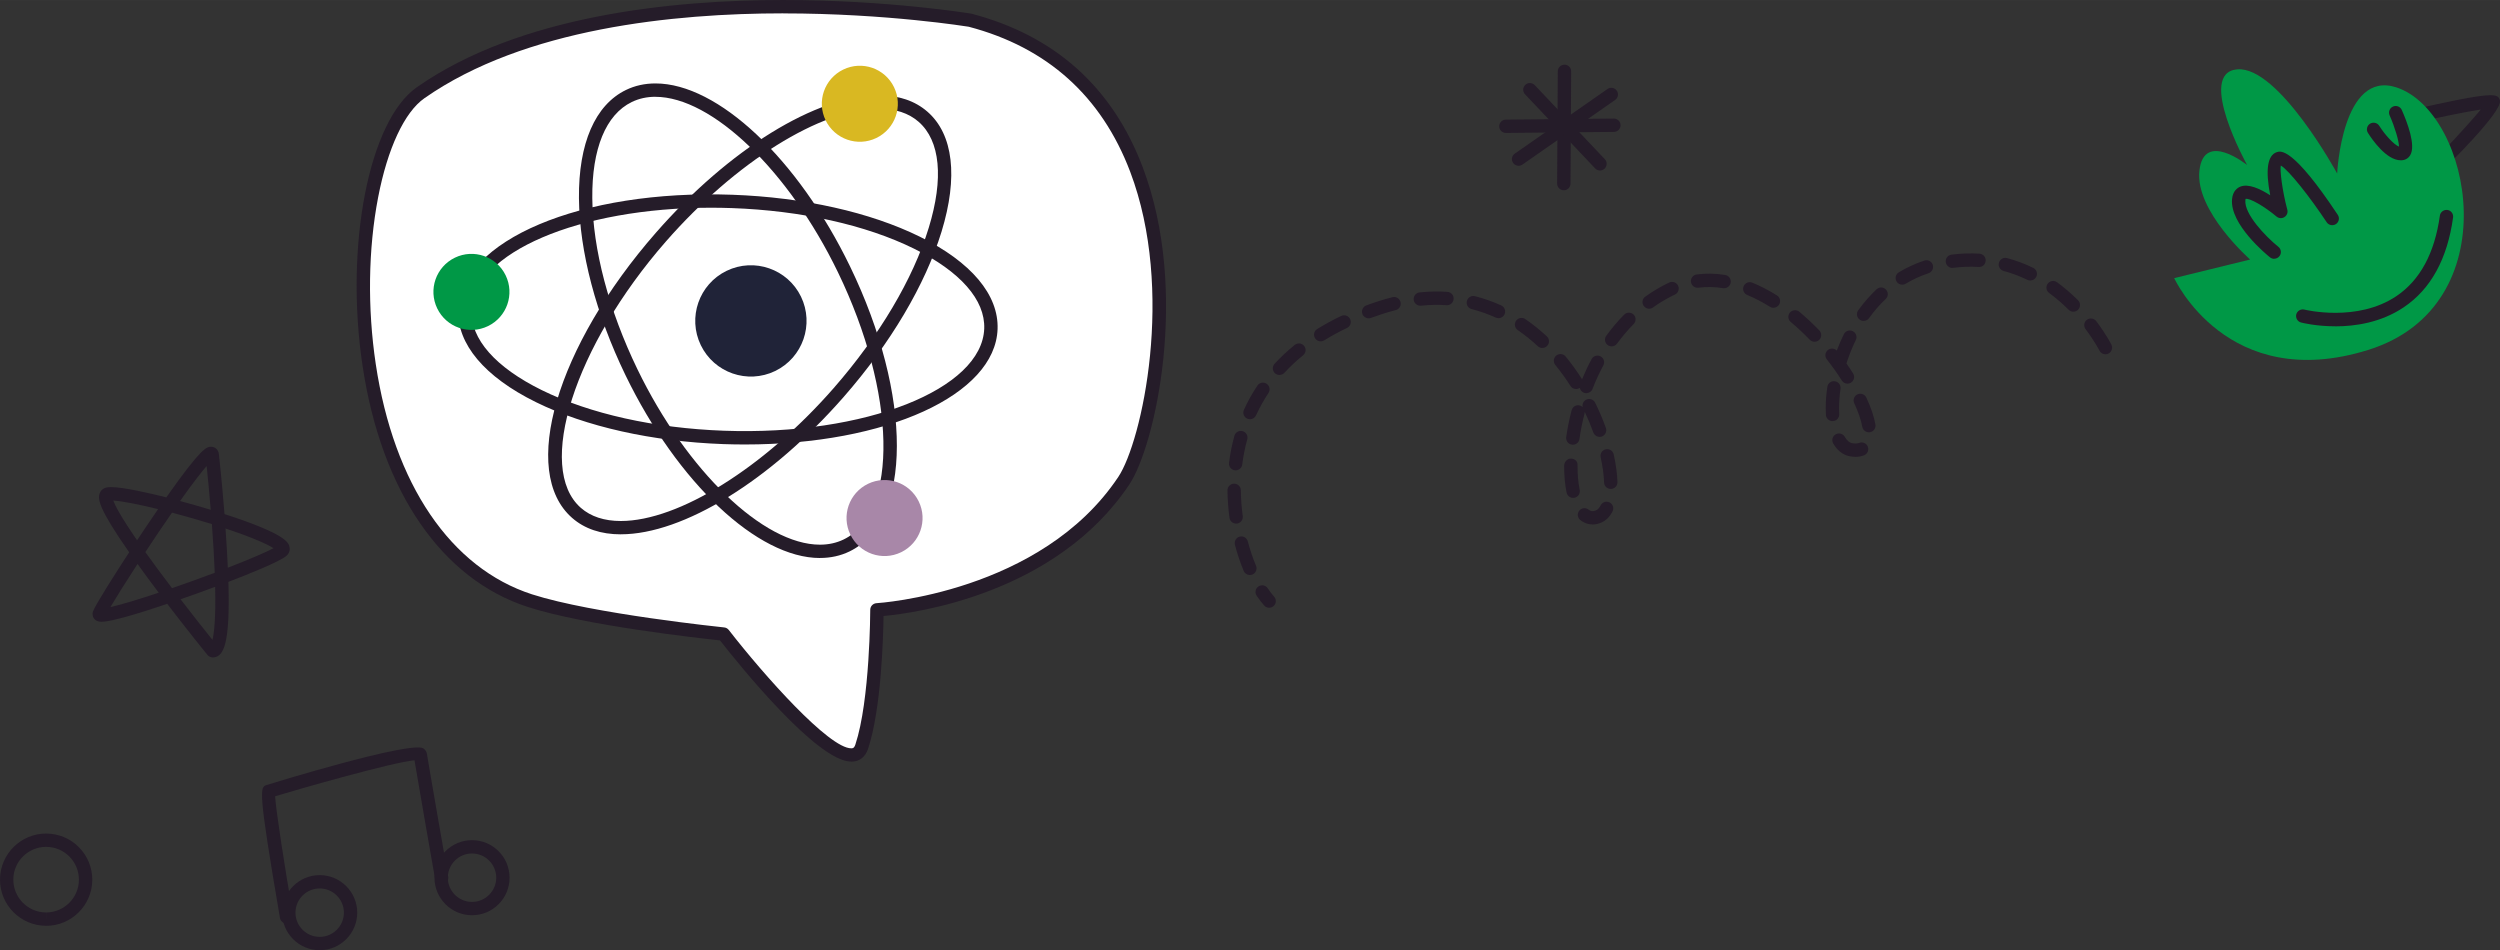
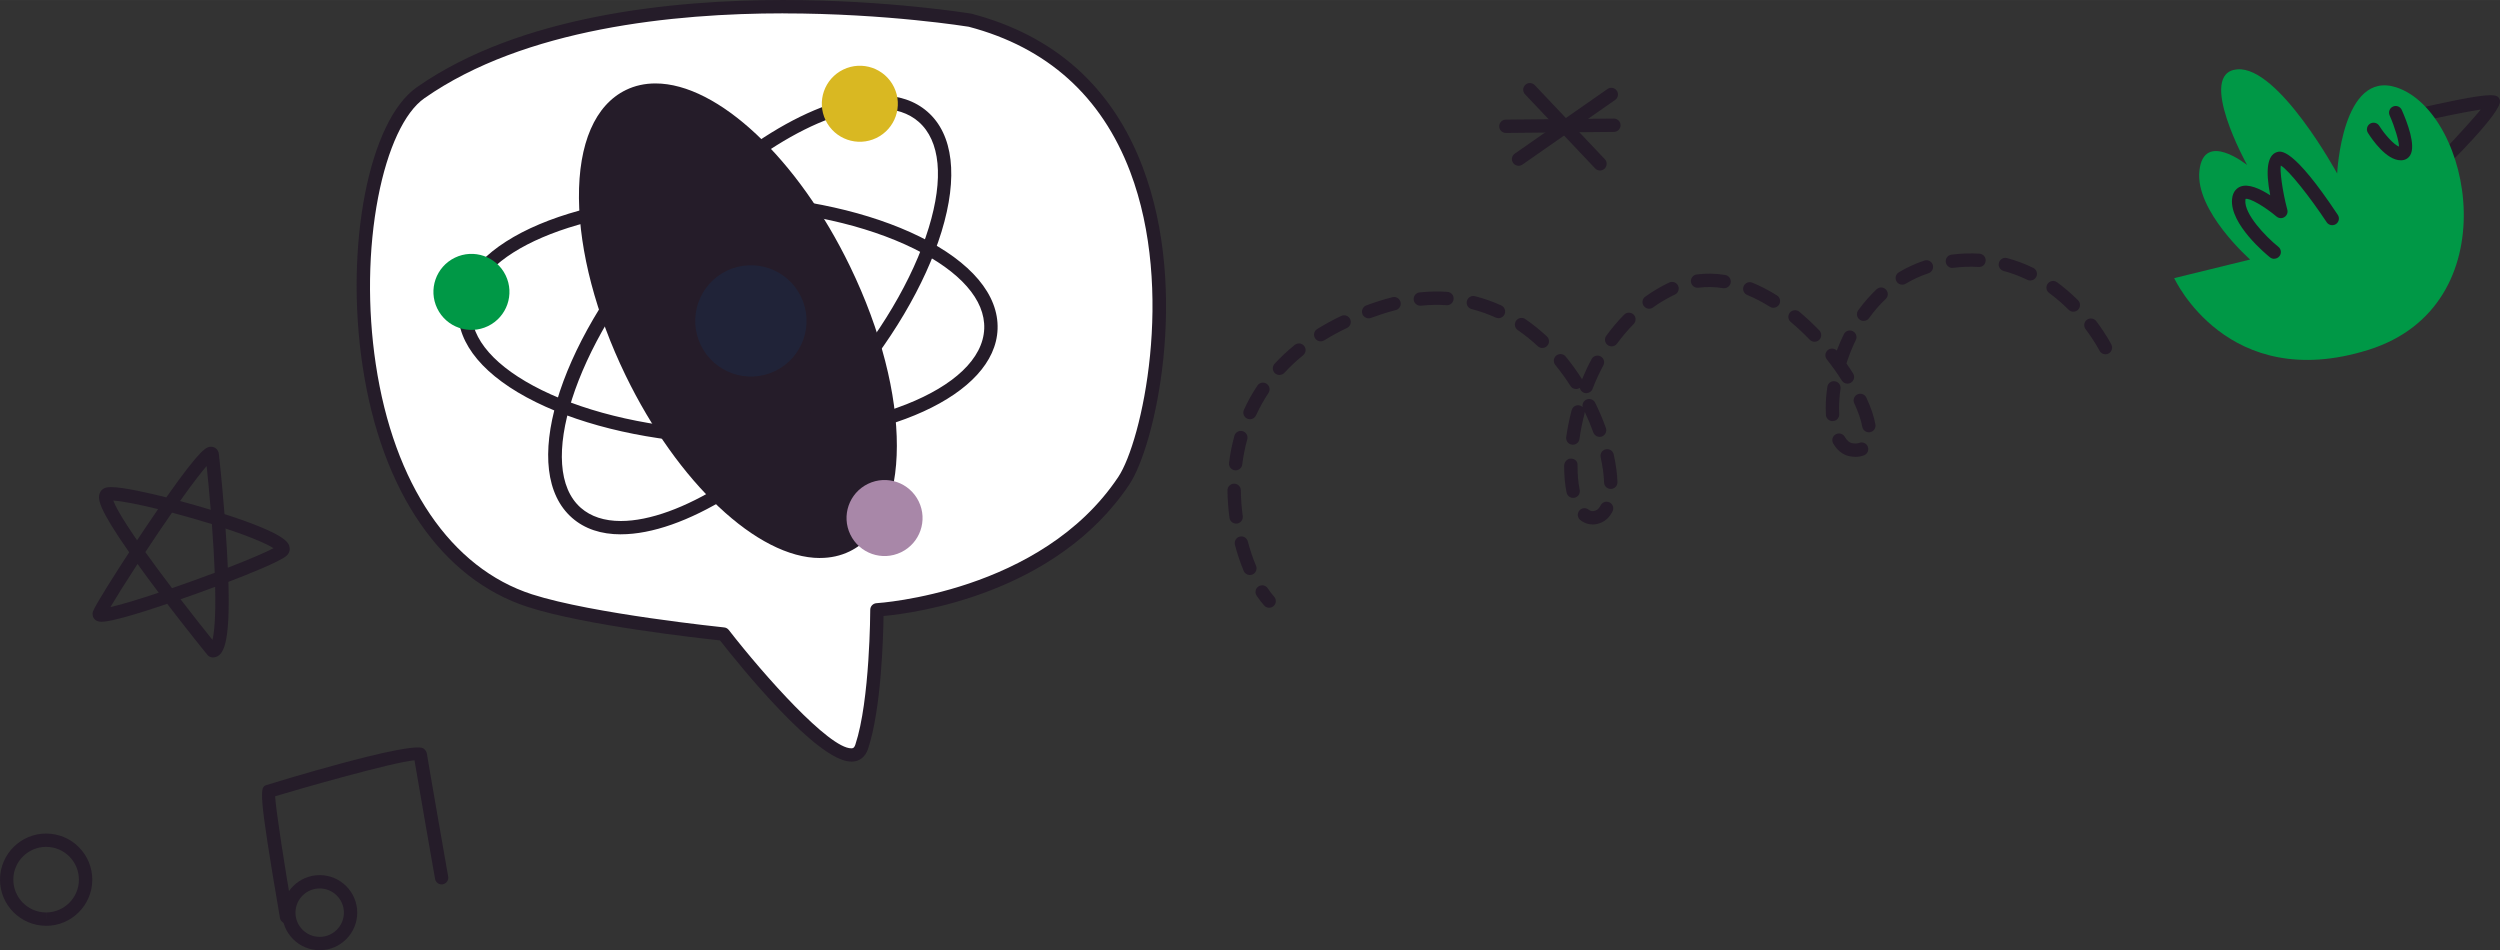
<svg xmlns="http://www.w3.org/2000/svg" xml:space="preserve" width="66.095mm" height="25.122mm" version="1.1" style="shape-rendering:geometricPrecision; text-rendering:geometricPrecision; image-rendering:optimizeQuality; fill-rule:evenodd; clip-rule:evenodd" viewBox="0 0 597.85 227.23">
  <rect x="0" y="0" width="597.85" height="227.23" fill="#333333" stroke="none" />
  <defs>
    <style type="text/css">
   
    .fil1 {fill:#009846;fill-rule:nonzero}
    .fil3 {fill:#202338;fill-rule:nonzero}
    .fil0 {fill:#251C29;fill-rule:nonzero}
    .fil5 {fill:#A887A8;fill-rule:nonzero}
    .fil4 {fill:#D9B822;fill-rule:nonzero}
    .fil2 {fill:white;fill-rule:nonzero}
   
  </style>
  </defs>
  <g id="OBJECTS">
    <path class="fil0" d="M583.49 40.7c-0.48,0 -0.96,-0.22 -1.27,-0.63 -0.53,-0.7 -0.39,-1.7 0.31,-2.23 1.03,-0.86 7.64,-7.91 10.72,-11.65 -3.69,0.56 -10.5,1.97 -16.7,3.38 -0.87,0.2 -1.72,-0.35 -1.91,-1.2 -0.2,-0.86 0.34,-1.71 1.2,-1.91 21.2,-4.86 21.46,-4.06 21.98,-2.48 0.85,2.6 -13.22,16.29 -13.37,16.4 -0.29,0.22 -0.63,0.32 -0.96,0.32z" />
    <path class="fil1" d="M558.91 41.47c0,0 1.17,-24.89 14.21,-20.56 18.06,5.99 27.02,52.2 -6.76,62.76 -33.77,10.56 -46.42,-17.16 -46.42,-17.16l18.16 -4.45c0,0 -13.22,-11.6 -12.13,-21.27 1.09,-9.67 11.41,-1.32 11.41,-1.32 0,0 -12.24,-22.09 -2.35,-22.89 9.89,-0.8 23.87,24.89 23.87,24.89z" />
    <path class="fil0" d="M574.12 38.33c-3.45,0 -6.86,-4.99 -7.85,-6.55 -0.47,-0.74 -0.25,-1.73 0.5,-2.2 0.74,-0.46 1.72,-0.25 2.2,0.5 1.36,2.16 3.49,4.49 4.72,4.98 -0,-1.33 -0.96,-4.59 -2.24,-7.48 -0.36,-0.81 0.01,-1.75 0.81,-2.1 0.81,-0.36 1.75,0.01 2.1,0.81 1.35,3.04 3.4,8.5 2.03,10.8 -0.43,0.73 -1.14,1.17 -1.98,1.23 -0.1,0.01 -0.19,0.01 -0.29,0.01z" />
    <path class="fil0" d="M543.85 61.89c-0.35,0 -0.71,-0.12 -1,-0.35 -0.99,-0.79 -9.61,-7.93 -9.08,-13.9 0.17,-1.98 1.3,-2.73 1.96,-3 1.94,-0.8 4.78,0.51 7.17,2.06 -1.18,-6.09 -0.66,-9.55 1.55,-10.31 0.95,-0.32 3.81,-1.29 14.61,14.99 0.49,0.74 0.29,1.72 -0.45,2.21 -0.73,0.47 -1.72,0.29 -2.21,-0.45 -3.91,-5.91 -9.05,-12.46 -10.97,-13.56 -0.24,1.18 0.34,5.98 1.56,10.58 0.18,0.67 -0.1,1.38 -0.69,1.75 -0.59,0.38 -1.35,0.32 -1.88,-0.12 -2.89,-2.43 -6.44,-4.48 -7.42,-4.23 0.01,0.03 -0.02,0.14 -0.04,0.34 -0.29,3.24 4.7,8.55 7.9,11.13 0.69,0.55 0.79,1.56 0.24,2.24 -0.31,0.39 -0.78,0.6 -1.24,0.6z" />
-     <path class="fil0" d="M558.48 78.03c-4.58,0 -7.92,-0.83 -8.2,-0.91 -0.85,-0.22 -1.36,-1.09 -1.15,-1.94 0.22,-0.85 1.11,-1.36 1.94,-1.15 0.12,0.03 12.59,3.11 21.99,-3.21 5.67,-3.81 9.17,-10.29 10.41,-19.26 0.12,-0.87 0.95,-1.46 1.8,-1.36 0.87,0.12 1.48,0.93 1.36,1.8 -1.37,9.92 -5.34,17.15 -11.81,21.49 -5.42,3.64 -11.56,4.55 -16.35,4.55z" />
    <path class="fil0" d="M11.03 221.39l-0.05 0c-6.08,-0.03 -11.01,-5 -10.98,-11.08 0.03,-6.06 4.97,-10.98 11.03,-10.98 2.99,0.01 5.76,1.17 7.84,3.27 2.07,2.09 3.21,4.87 3.2,7.81 -0.03,6.06 -4.98,10.99 -11.03,10.99zm0.03 -18.88l0 0c-4.34,0 -7.86,3.5 -7.87,7.81 -0.02,4.33 3.48,7.86 7.81,7.88l0.03 1.6 0 -1.6c4.3,0 7.82,-3.5 7.84,-7.81 0.01,-2.09 -0.8,-4.07 -2.27,-5.55 -1.47,-1.49 -3.44,-2.31 -5.53,-2.32z" />
    <path class="fil0" d="M50.85 157.21c-0.48,0 -0.93,-0.22 -1.24,-0.59 -0.05,-0.06 -4.5,-5.53 -9.62,-12.22 -6.04,2.04 -13.26,4.29 -15.68,4.29 -0.85,0 -1.48,-0.27 -1.86,-0.8 -0.3,-0.41 -0.4,-1.12 -0.24,-1.61 0.48,-1.46 5.43,-9.23 8.68,-14.21 -7.39,-10.56 -7.54,-12.76 -7.05,-14.11 0.25,-0.68 0.79,-1.17 1.49,-1.35 0.33,-0.08 0.74,-0.13 1.24,-0.13 2.99,0 9.59,1.55 13.2,2.46 8.51,-12.1 9.69,-12.1 10.73,-12.1 0.97,0 1.72,0.71 1.84,1.73 0.01,0.07 0.71,6.32 1.35,14.37 15,4.84 15.37,6.92 15.56,7.94 0.14,0.8 -0.17,1.59 -0.84,2.12 -1.79,1.42 -8.99,4.31 -13.79,6.15 0.43,14.83 -1.09,17.94 -3.67,18.07 -0.03,0 -0.06,0 -0.08,0zm-7.67 -13.9l0 0c3.19,4.15 6.05,7.74 7.63,9.7 0.38,-1.54 0.81,-4.99 0.64,-12.68 -2.73,1.02 -5.53,2.03 -8.27,2.98zm-10.3 -8.44l0 0c-3.08,4.73 -5.24,8.22 -6.47,10.3 2.18,-0.49 5.92,-1.56 11.55,-3.44 -1.86,-2.46 -3.56,-4.76 -5.07,-6.86zm1.87 -2.86l0 0c1.84,2.58 3.98,5.48 6.39,8.64 3.37,-1.16 6.86,-2.42 10.21,-3.68 -0.13,-3.46 -0.36,-7.36 -0.68,-11.64 -3.09,-0.96 -6.35,-1.9 -9.54,-2.74 -2.11,3.03 -4.3,6.29 -6.36,9.42zm19.18 -5.63l0 0c0.24,3.38 0.43,6.52 0.55,9.38 5.82,-2.25 9.29,-3.8 10.93,-4.67 -1.41,-0.89 -4.8,-2.49 -11.49,-4.71zm-26.85 -6.68l0 0c0.44,1.17 1.76,3.79 5.7,9.5 1.65,-2.49 3.36,-5.03 5.03,-7.45 -4.86,-1.19 -8.72,-1.93 -10.73,-2.05zm15.98 0.11l0 0c2.45,0.66 4.93,1.37 7.33,2.1 -0.36,-4.4 -0.73,-8.15 -0.97,-10.47 -1.15,1.32 -3.1,3.78 -6.36,8.37z" />
-     <path class="fil0" d="M373.97 45.5l-0.01 0c-0.88,-0.01 -1.59,-0.72 -1.59,-1.6l0.16 -26.85c0.01,-0.88 0.72,-1.59 1.6,-1.59l0.01 0c0.88,0.01 1.59,0.72 1.59,1.6l-0.16 26.85c-0.01,0.88 -0.72,1.59 -1.6,1.59z" />
    <path class="fil0" d="M363.15 39.64c-0.5,0 -1,-0.24 -1.31,-0.68 -0.5,-0.72 -0.33,-1.72 0.4,-2.22l22.18 -15.46c0.71,-0.5 1.71,-0.33 2.22,0.4 0.5,0.72 0.33,1.72 -0.4,2.22l-22.17 15.46c-0.28,0.19 -0.6,0.29 -0.91,0.29z" />
    <path class="fil0" d="M382.62 40.77c-0.42,0 -0.84,-0.17 -1.16,-0.5l-16.76 -17.72c-0.61,-0.64 -0.58,-1.65 0.06,-2.26 0.64,-0.61 1.65,-0.57 2.26,0.06l16.76 17.72c0.61,0.64 0.58,1.65 -0.06,2.26 -0.31,0.29 -0.7,0.44 -1.1,0.44z" />
    <path class="fil0" d="M360.12 31.79c-0.88,0 -1.59,-0.7 -1.6,-1.58 -0.01,-0.88 0.7,-1.6 1.58,-1.61l25.83 -0.25 0.01 0c0.88,0 1.59,0.7 1.6,1.58 0.01,0.88 -0.7,1.6 -1.58,1.61l-25.83 0.25 -0.02 0z" />
    <path class="fil0" d="M68.52 220.84c-0.76,0 -1.44,-0.55 -1.57,-1.32 -5.33,-31.08 -4.79,-31.26 -3.18,-31.8 0.33,-0.11 34.41,-10.64 37.48,-8.75 0.4,0.25 0.77,0.8 0.84,1.26 0.28,1.94 5.04,29.12 5.09,29.4 0.15,0.87 -0.43,1.69 -1.3,1.84 -0.83,0.17 -1.7,-0.43 -1.84,-1.3 -0.18,-1.02 -4.01,-22.85 -4.92,-28.36 -5.09,0.44 -27.6,6.86 -33.33,8.61 0.23,3.6 2.28,16.78 4.3,28.54 0.15,0.87 -0.44,1.7 -1.3,1.85 -0.09,0.02 -0.18,0.02 -0.27,0.02z" />
    <path class="fil0" d="M76.45 227.23c-4.95,0 -8.98,-4.03 -8.98,-8.98 0,-4.95 4.03,-8.98 8.98,-8.98 4.95,0 8.98,4.03 8.98,8.98 0,4.95 -4.03,8.98 -8.98,8.98zm0 -14.77l0 0c-3.19,0 -5.79,2.6 -5.79,5.79 0,3.19 2.6,5.79 5.79,5.79 3.19,0 5.79,-2.6 5.79,-5.79 0,-3.19 -2.6,-5.79 -5.79,-5.79z" />
-     <path class="fil0" d="M112.88 218.87c-4.95,0 -8.98,-4.03 -8.98,-8.98 0,-4.95 4.03,-8.98 8.98,-8.98 4.95,0 8.98,4.03 8.98,8.98 0,4.95 -4.03,8.98 -8.98,8.98zm0 -14.77l0 0c-3.19,0 -5.79,2.6 -5.79,5.79 0,3.19 2.6,5.79 5.79,5.79 3.19,0 5.79,-2.6 5.79,-5.79 0,-3.19 -2.6,-5.79 -5.79,-5.79z" />
    <path class="fil2" d="M232.05 4.84c0,0 -86.16,-14.36 -131.47,17.33 -19.99,13.98 -23.3,105.52 26.16,121.48 14.79,4.77 46.27,7.98 46.27,7.98 0,0 29.4,37.85 33.04,26.94 3.64,-10.91 3.64,-32.73 3.64,-32.73 0,0 39.91,-2.18 59.05,-30.9 9.02,-13.53 23.93,-94.13 -36.7,-110.09z" />
    <path class="fil0" d="M203.57 182.13c-8.17,0 -26.73,-23.04 -31.39,-28.99 -4.78,-0.51 -32.17,-3.54 -45.92,-7.98 -20.64,-6.66 -35.05,-27.66 -39.55,-57.62 -4.32,-28.75 1.5,-58.66 12.97,-66.68 24.65,-17.25 61.25,-20.86 87.61,-20.86 25.13,0 44.83,3.23 45.03,3.27 19.96,5.24 33.68,17.57 40.93,36.66 11.35,29.92 2.93,66.75 -3.16,75.89 -17.48,26.23 -51.19,30.79 -58.8,31.49 -0.07,5.15 -0.54,22.26 -3.7,31.76 -0.66,1.98 -2.08,3.07 -4,3.07zm-16.29 -178.94l0 0c-25.9,0 -61.81,3.52 -85.78,20.29 -4.78,3.34 -8.82,12 -11.08,23.74 -2.37,12.31 -2.57,26.46 -0.56,39.85 4.31,28.72 17.94,48.78 37.38,55.06 14.46,4.66 45.63,7.87 45.94,7.91 0.43,0.04 0.83,0.26 1.1,0.61 8.5,10.94 23.97,28.3 29.29,28.3 0.32,0 0.68,0 0.98,-0.89 3.51,-10.54 3.56,-32.01 3.56,-32.23 0,-0.85 0.66,-1.54 1.51,-1.59 0.39,-0.02 39.35,-2.49 57.81,-30.19 5.65,-8.47 13.63,-44.53 2.84,-72.99 -6.86,-18.07 -19.85,-29.73 -38.61,-34.67 -0.05,0 -19.51,-3.19 -44.36,-3.19z" />
-     <path class="fil0" d="M196.1 133.44c-0,0 -0,0 -0.01,0 -14.92,-0 -34.05,-17.99 -46.52,-43.74 -7.05,-14.56 -11,-29.58 -11.12,-42.29 -0.12,-13.13 3.87,-22.32 11.25,-25.9 2.14,-1.04 4.51,-1.56 7.05,-1.56 14.92,0 34.05,17.99 46.52,43.74 14.99,30.94 14.93,60.89 -0.12,68.18 -2.14,1.04 -4.51,1.56 -7.04,1.56zm-39.35 -110.3l0 0c-2.05,0 -3.95,0.42 -5.66,1.25 -6.2,3 -9.56,11.17 -9.45,22.99 0.11,12.25 3.95,26.78 10.8,40.93 11.77,24.3 30.12,41.94 43.65,41.94 0,0 0,0 0,0 2.05,0 3.95,-0.42 5.65,-1.24 13.22,-6.4 12.61,-35.08 -1.36,-63.92 -11.77,-24.3 -30.13,-41.94 -43.65,-41.94z" />
+     <path class="fil0" d="M196.1 133.44c-0,0 -0,0 -0.01,0 -14.92,-0 -34.05,-17.99 -46.52,-43.74 -7.05,-14.56 -11,-29.58 -11.12,-42.29 -0.12,-13.13 3.87,-22.32 11.25,-25.9 2.14,-1.04 4.51,-1.56 7.05,-1.56 14.92,0 34.05,17.99 46.52,43.74 14.99,30.94 14.93,60.89 -0.12,68.18 -2.14,1.04 -4.51,1.56 -7.04,1.56zm-39.35 -110.3l0 0z" />
    <path class="fil0" d="M148.48 127.78c-0,0 0,0 -0,0 -4.76,0 -8.68,-1.32 -11.66,-3.93 -12.59,-11.01 -3.79,-40.97 20.04,-68.21 17.46,-19.96 38.37,-32.85 53.28,-32.85 4.76,0 8.68,1.32 11.66,3.93 6.18,5.4 7.37,15.59 3.36,28.68 -3.88,12.67 -12.19,26.71 -23.4,39.52 -17.46,19.96 -38.37,32.85 -53.28,32.85zm61.65 -101.8l0 0c-13.81,0 -34.26,12.76 -50.88,31.76 -21.89,25.03 -31.21,54.2 -20.34,63.71 2.38,2.08 5.6,3.14 9.56,3.14 13.81,0 34.26,-12.76 50.88,-31.76 10.92,-12.49 19,-26.11 22.75,-38.36 3.62,-11.82 2.76,-20.82 -2.42,-25.35 -2.38,-2.08 -5.6,-3.14 -9.56,-3.14z" />
    <path class="fil0" d="M178.14 106.29c-0,0 0,0 -0,0 -1.7,0 -3.41,-0.03 -5.14,-0.09 -17.02,-0.61 -32.94,-4.17 -44.83,-10.03 -12.28,-6.05 -18.89,-13.9 -18.59,-22.1 0.59,-16.52 29.27,-28.81 65.56,-27.5 17.02,0.61 32.94,4.17 44.83,10.03 12.28,6.05 18.89,13.9 18.59,22.1 -0.56,15.73 -26.54,27.59 -60.41,27.59zm-8.15 -56.62l0 0c-31.6,0 -56.73,10.77 -57.23,24.51 -0.25,6.87 5.72,13.66 16.82,19.12 11.49,5.66 26.95,9.1 43.53,9.7 33.93,1.23 61.74,-9.96 62.26,-24.42 0.25,-6.87 -5.72,-13.66 -16.82,-19.13 -11.49,-5.66 -26.95,-9.1 -43.53,-9.69 -1.69,-0.06 -3.37,-0.09 -5.03,-0.09z" />
    <path class="fil3" d="M167.59 82.54c3.2,6.61 11.16,9.38 17.78,6.18 6.61,-3.2 9.38,-11.16 6.18,-17.78 -3.2,-6.61 -11.16,-9.38 -17.78,-6.18 -6.61,3.2 -9.38,11.16 -6.18,17.78z" />
    <path class="fil4" d="M197.44 28.77c2.19,4.52 7.62,6.41 12.14,4.22 4.52,-2.19 6.41,-7.62 4.22,-12.14 -2.19,-4.52 -7.62,-6.41 -12.14,-4.22 -4.52,2.19 -6.41,7.62 -4.22,12.14z" />
    <path class="fil5" d="M203.35 127.84c2.19,4.52 7.62,6.41 12.14,4.22 4.52,-2.19 6.41,-7.62 4.22,-12.14 -2.19,-4.52 -7.62,-6.41 -12.14,-4.22 -4.52,2.19 -6.41,7.62 -4.22,12.14z" />
    <path class="fil1" d="M104.56 73.76c2.19,4.52 7.62,6.41 12.14,4.22 4.52,-2.19 6.41,-7.62 4.22,-12.14 -2.19,-4.52 -7.62,-6.41 -12.14,-4.22 -4.52,2.19 -6.41,7.62 -4.22,12.14z" />
    <path class="fil0" d="M303.51 145.34c-0.44,0 -0.87,-0.18 -1.18,-0.53 -0.62,-0.68 -1.23,-1.48 -1.82,-2.37 -0.49,-0.74 -0.29,-1.73 0.45,-2.21 0.73,-0.48 1.72,-0.29 2.21,0.45 0.5,0.76 1.01,1.43 1.52,1.99 0.59,0.65 0.54,1.66 -0.12,2.25 -0.3,0.27 -0.69,0.41 -1.07,0.41zm-4.62 -7.83l0 0c-0.62,0 -1.22,-0.37 -1.47,-0.98 -0.82,-1.98 -1.53,-4.08 -2.1,-6.25 -0.22,-0.85 0.28,-1.73 1.13,-1.95 0.86,-0.23 1.72,0.29 1.95,1.13 0.54,2.04 1.2,4 1.97,5.84 0.34,0.81 -0.05,1.75 -0.86,2.09 -0.2,0.08 -0.41,0.12 -0.61,0.12zm81.96 -12.09l0 0c-1.07,0 -2.06,-0.36 -2.94,-1.06 -0.69,-0.55 -0.8,-1.55 -0.25,-2.24 0.55,-0.69 1.55,-0.8 2.24,-0.25 0.53,0.42 1.04,0.47 1.73,0.19 0.45,-0.18 0.83,-0.58 1.15,-1.21 0.4,-0.79 1.36,-1.1 2.14,-0.7 0.79,0.4 1.1,1.36 0.7,2.14 -0.67,1.34 -1.62,2.25 -2.81,2.73 -0.66,0.27 -1.32,0.4 -1.96,0.4zm-85.25 -0.21l0 0c-0.79,0 -1.47,-0.58 -1.58,-1.38 -0.3,-2.18 -0.46,-4.39 -0.48,-6.56 -0.01,-0.88 0.7,-1.6 1.58,-1.61 0.01,0 0.01,0 0.02,0 0.87,0 1.59,0.7 1.6,1.58 0.02,2.04 0.17,4.11 0.45,6.16 0.12,0.87 -0.49,1.68 -1.36,1.8 -0.07,0.01 -0.15,0.02 -0.22,0.02zm80.59 -6.15l0 0c-0.74,0 -1.41,-0.52 -1.56,-1.28 -0.38,-1.89 -0.58,-4.04 -0.58,-6.39 0,-0.88 0.71,-1.73 1.6,-1.73 0.88,0 1.6,0.58 1.6,1.46l0 0.27c0,2.14 0.17,4.08 0.52,5.76 0.17,0.86 -0.38,1.71 -1.25,1.88 -0.11,0.02 -0.21,0.03 -0.32,0.03zm9 -2.14l0 0c-0.86,0 -1.57,-0.68 -1.59,-1.54 -0.06,-1.83 -0.34,-3.85 -0.82,-6.03 -0.19,-0.86 0.35,-1.71 1.21,-1.91 0.87,-0.18 1.71,0.35 1.91,1.21 0.53,2.37 0.83,4.59 0.9,6.62 0.03,0.88 -0.66,1.62 -1.54,1.65 -0.02,0 -0.04,0 -0.05,0zm-89.69 -4.44l0 0c-0.07,0 -0.13,-0 -0.2,-0.01 -0.88,-0.11 -1.5,-0.91 -1.39,-1.78 0.27,-2.21 0.71,-4.39 1.29,-6.48 0.24,-0.85 1.11,-1.35 1.96,-1.11 0.85,0.24 1.35,1.12 1.11,1.96 -0.54,1.94 -0.94,3.97 -1.2,6.02 -0.1,0.81 -0.79,1.4 -1.58,1.4zm148.22 -3.24l0 0c-0.34,0 -0.7,-0.03 -1.08,-0.08 -1.21,-0.16 -2.93,-0.83 -4.25,-3.11 -0.44,-0.76 -0.18,-1.74 0.59,-2.18 0.76,-0.44 1.74,-0.18 2.18,0.59 0.53,0.93 1.17,1.45 1.89,1.54 0.64,0.08 1.18,0.06 1.55,-0.09 0.81,-0.33 1.75,0.08 2.07,0.9 0.32,0.82 -0.08,1.74 -0.9,2.07 -0.61,0.24 -1.31,0.37 -2.06,0.37zm-67.59 -2.89l0 0c-0.08,0 -0.15,-0.01 -0.23,-0.02 -0.87,-0.12 -1.48,-0.93 -1.36,-1.8 0.3,-2.13 0.74,-4.3 1.3,-6.43 0.22,-0.85 1.09,-1.37 1.95,-1.14 0.27,0.07 0.49,0.2 0.68,0.38 -0.15,-0.7 0.19,-1.44 0.86,-1.77 0.79,-0.38 1.75,-0.06 2.14,0.73 0.97,1.98 1.84,4.01 2.56,6.04 0.3,0.83 -0.13,1.74 -0.96,2.04 -0.82,0.29 -1.74,-0.13 -2.04,-0.96 -0.59,-1.65 -1.28,-3.3 -2.05,-4.93 0,0.14 -0.02,0.28 -0.05,0.42 -0.53,2.01 -0.94,4.06 -1.22,6.07 -0.11,0.8 -0.79,1.37 -1.58,1.37zm70.79 -2.97l0 0c-0.75,0 -1.43,-0.54 -1.57,-1.31 -0.29,-1.6 -0.95,-3.55 -1.93,-5.65 -0.37,-0.8 -0.02,-1.75 0.78,-2.12 0.8,-0.37 1.75,-0.02 2.12,0.78 1.1,2.37 1.83,4.53 2.17,6.42 0.16,0.87 -0.42,1.7 -1.29,1.85 -0.1,0.02 -0.19,0.02 -0.29,0.02zm-8.68 -2.67l0 0c-0.84,0 -1.55,-0.66 -1.59,-1.51 -0.03,-0.53 -0.05,-1.07 -0.05,-1.64 0,-1.61 0.13,-3.31 0.39,-5.05 0.13,-0.87 0.92,-1.48 1.81,-1.34 0.87,0.13 1.47,0.94 1.34,1.81 -0.23,1.59 -0.35,3.13 -0.35,4.59 0,0.5 0.02,0.99 0.04,1.45 0.05,0.88 -0.62,1.63 -1.5,1.68 -0.03,0 -0.06,0 -0.09,0zm-139.32 -0.46l0 0c-0.22,0 -0.45,-0.05 -0.66,-0.14 -0.8,-0.36 -1.16,-1.31 -0.79,-2.11 0.91,-2 1.99,-3.95 3.22,-5.79 0.49,-0.74 1.49,-0.93 2.21,-0.44 0.73,0.49 0.93,1.48 0.44,2.21 -1.13,1.7 -2.13,3.5 -2.97,5.34 -0.27,0.59 -0.85,0.94 -1.45,0.94zm80.44 -6.22l0 0c-0.19,0 -0.39,-0.03 -0.58,-0.11 -0.52,-0.2 -0.88,-0.65 -0.99,-1.16 -0.01,0.01 -0.02,0.02 -0.03,0.02 -0.74,0.47 -1.73,0.26 -2.2,-0.49 -1.13,-1.77 -2.35,-3.45 -3.62,-5.01 -0.56,-0.68 -0.46,-1.69 0.22,-2.25 0.69,-0.56 1.69,-0.46 2.25,0.22 1.36,1.66 2.65,3.45 3.85,5.32 0.02,0.04 0.05,0.09 0.07,0.13 0.69,-1.66 1.45,-3.29 2.28,-4.83 0.42,-0.77 1.38,-1.06 2.16,-0.65 0.78,0.42 1.07,1.38 0.65,2.16 -0.96,1.78 -1.83,3.67 -2.58,5.62 -0.24,0.63 -0.85,1.02 -1.49,1.02zm62.45 -2.28l0 0c-0.53,0 -1.04,-0.26 -1.35,-0.74 -1.08,-1.71 -2.29,-3.42 -3.6,-5.08 -0.54,-0.69 -0.42,-1.7 0.27,-2.24 0.64,-0.5 1.56,-0.44 2.12,0.14 0.5,-1.33 1.07,-2.64 1.69,-3.91 0.39,-0.79 1.34,-1.12 2.13,-0.73 0.79,0.39 1.12,1.34 0.73,2.13 -0.88,1.79 -1.64,3.68 -2.24,5.59 0.55,0.79 1.09,1.59 1.59,2.39 0.47,0.74 0.25,1.73 -0.5,2.2 -0.26,0.17 -0.56,0.25 -0.85,0.25zm-135.84 -2.08l0 0c-0.39,0 -0.78,-0.14 -1.08,-0.42 -0.65,-0.6 -0.69,-1.61 -0.09,-2.26 1.46,-1.58 3.08,-3.1 4.82,-4.51 0.68,-0.55 1.69,-0.45 2.24,0.23 0.56,0.69 0.45,1.69 -0.23,2.24 -1.62,1.32 -3.13,2.73 -4.48,4.2 -0.31,0.34 -0.75,0.51 -1.17,0.51zm197.52 -4.95l0 0c-0.58,0 -1.15,-0.32 -1.43,-0.88 -0.01,-0.02 -1.12,-2.22 -3.32,-5.13 -0.53,-0.7 -0.39,-1.71 0.31,-2.23 0.7,-0.53 1.71,-0.39 2.24,0.31 2.39,3.16 3.58,5.52 3.63,5.62 0.39,0.79 0.08,1.74 -0.71,2.14 -0.23,0.12 -0.47,0.17 -0.72,0.17zm-134.66 -1.51l0 0c-0.39,0 -0.78,-0.14 -1.09,-0.43 -1.52,-1.42 -3.13,-2.71 -4.78,-3.84 -0.73,-0.5 -0.91,-1.49 -0.42,-2.22 0.5,-0.73 1.49,-0.91 2.22,-0.42 1.78,1.22 3.52,2.62 5.16,4.14 0.64,0.6 0.68,1.61 0.08,2.26 -0.31,0.34 -0.74,0.5 -1.17,0.5zm16.58 -0.38l0 0c-0.33,0 -0.65,-0.1 -0.94,-0.31 -0.71,-0.52 -0.87,-1.52 -0.35,-2.23 1.33,-1.82 2.76,-3.52 4.28,-5.05 0.62,-0.62 1.63,-0.63 2.26,-0.01 0.63,0.62 0.63,1.63 0.01,2.26 -1.4,1.42 -2.74,2.99 -3.97,4.68 -0.31,0.43 -0.8,0.66 -1.29,0.66zm48.52 -1.1l0 0c-0.42,0 -0.84,-0.17 -1.15,-0.49 -1.47,-1.53 -3,-2.96 -4.54,-4.24 -0.68,-0.56 -0.77,-1.57 -0.21,-2.25 0.57,-0.67 1.57,-0.76 2.25,-0.21 1.63,1.36 3.24,2.87 4.8,4.48 0.61,0.64 0.59,1.65 -0.04,2.26 -0.31,0.3 -0.71,0.45 -1.11,0.45zm-118.11 -0.1l0 0c-0.53,0 -1.06,-0.27 -1.35,-0.76 -0.46,-0.75 -0.23,-1.73 0.52,-2.19 1.81,-1.12 3.75,-2.18 5.75,-3.13 0.79,-0.38 1.75,-0.04 2.13,0.75 0.38,0.8 0.04,1.75 -0.75,2.13 -1.9,0.9 -3.73,1.9 -5.45,2.96 -0.26,0.16 -0.55,0.24 -0.84,0.24zm129.84 -4.89l0 0c-0.32,0 -0.65,-0.1 -0.93,-0.3 -0.72,-0.52 -0.88,-1.51 -0.36,-2.23 1.33,-1.85 2.81,-3.54 4.39,-5.03 0.64,-0.61 1.65,-0.58 2.25,0.07 0.6,0.64 0.58,1.65 -0.07,2.25 -1.43,1.35 -2.77,2.89 -3.98,4.58 -0.31,0.43 -0.8,0.66 -1.3,0.66zm-118.36 -0.62l0 0c-0.65,0 -1.26,-0.4 -1.5,-1.04 -0.3,-0.83 0.12,-1.74 0.94,-2.05 0.93,-0.35 1.89,-0.68 2.87,-0.99 1.15,-0.37 2.27,-0.7 3.38,-0.97 0.86,-0.22 1.72,0.3 1.93,1.16 0.22,0.85 -0.3,1.72 -1.16,1.93 -1.04,0.27 -2.1,0.57 -3.18,0.92 -0.93,0.31 -1.85,0.62 -2.75,0.95 -0.18,0.07 -0.37,0.1 -0.55,0.1zm31.03 -0.04l0 0c-0.22,0 -0.45,-0.05 -0.66,-0.14 -1.85,-0.84 -3.78,-1.53 -5.73,-2.02 -0.85,-0.22 -1.37,-1.08 -1.15,-1.94 0.21,-0.85 1.07,-1.38 1.94,-1.15 2.14,0.54 4.25,1.29 6.28,2.21 0.8,0.37 1.15,1.31 0.79,2.12 -0.27,0.59 -0.85,0.93 -1.45,0.93zm137.49 -1.54l0 0c-0.41,0 -0.82,-0.16 -1.13,-0.47 -1.48,-1.48 -3.05,-2.83 -4.65,-4 -0.71,-0.52 -0.87,-1.52 -0.35,-2.23 0.52,-0.71 1.52,-0.87 2.23,-0.35 1.73,1.27 3.43,2.72 5.03,4.32 0.62,0.62 0.62,1.63 0,2.26 -0.31,0.31 -0.72,0.47 -1.13,0.47zm-101.44 -0.71l0 0c-0.5,0 -0.99,-0.23 -1.3,-0.67 -0.51,-0.72 -0.35,-1.71 0.37,-2.22 1.61,-1.16 3.32,-2.19 5.08,-3.07l0.65 -0.31c0.8,-0.37 1.75,-0.03 2.12,0.76 0.38,0.8 0.03,1.75 -0.76,2.12l-0.6 0.29c-1.6,0.8 -3.17,1.74 -4.64,2.8 -0.28,0.2 -0.6,0.3 -0.93,0.3zm29.72 -0.22l0 0c-0.29,0 -0.59,-0.08 -0.85,-0.25 -1.8,-1.13 -3.62,-2.08 -5.41,-2.81 -0.82,-0.33 -1.21,-1.26 -0.88,-2.08 0.33,-0.82 1.27,-1.21 2.08,-0.88 1.96,0.8 3.94,1.83 5.91,3.06 0.75,0.47 0.97,1.45 0.5,2.2 -0.3,0.48 -0.82,0.74 -1.35,0.74zm-84.45 -0.51l0 0c-0.81,0 -1.5,-0.61 -1.58,-1.43 -0.09,-0.88 0.55,-1.66 1.42,-1.75 2.3,-0.24 4.51,-0.27 6.64,-0.13 0.88,0.06 1.55,0.82 1.49,1.7 -0.06,0.88 -0.81,1.57 -1.7,1.49 -1.96,-0.13 -3.99,-0.1 -6.1,0.12 -0.06,0.01 -0.11,0.01 -0.17,0.01zm72.67 -4.17l0 0c-0.08,0 -0.17,-0.01 -0.26,-0.02 -1.99,-0.32 -3.94,-0.35 -5.9,-0.11 -0.87,0.12 -1.67,-0.5 -1.79,-1.38 -0.11,-0.87 0.5,-1.67 1.38,-1.79 2.24,-0.29 4.51,-0.25 6.81,0.12 0.87,0.14 1.46,0.96 1.32,1.83 -0.13,0.79 -0.8,1.34 -1.57,1.34zm42.58 -0.85l0 0c-0.54,0 -1.07,-0.27 -1.36,-0.77 -0.45,-0.75 -0.21,-1.74 0.54,-2.19 1.92,-1.16 3.97,-2.1 6.1,-2.81 0.85,-0.29 1.74,0.18 2.02,1.01 0.28,0.84 -0.18,1.74 -1.01,2.02 -1.9,0.63 -3.74,1.47 -5.46,2.51 -0.26,0.16 -0.54,0.23 -0.82,0.23zm30.62 -1l0 0c-0.24,0 -0.47,-0.05 -0.7,-0.16 -1.84,-0.89 -3.74,-1.61 -5.67,-2.12 -0.85,-0.22 -1.36,-1.1 -1.13,-1.95 0.23,-0.85 1.09,-1.37 1.95,-1.13 2.13,0.56 4.24,1.35 6.26,2.34 0.79,0.39 1.12,1.34 0.73,2.13 -0.28,0.56 -0.84,0.89 -1.43,0.89zm-18.63 -3.01l0 0c-0.79,0 -1.48,-0.59 -1.58,-1.4 -0.11,-0.88 0.51,-1.67 1.38,-1.78 2.24,-0.28 4.51,-0.36 6.67,-0.23 0.88,0.05 1.55,0.81 1.49,1.69 -0.05,0.88 -0.76,1.56 -1.69,1.49 -1.96,-0.12 -4.03,-0.05 -6.07,0.21 -0.07,0.01 -0.13,0.01 -0.2,0.01z" />
  </g>
</svg>